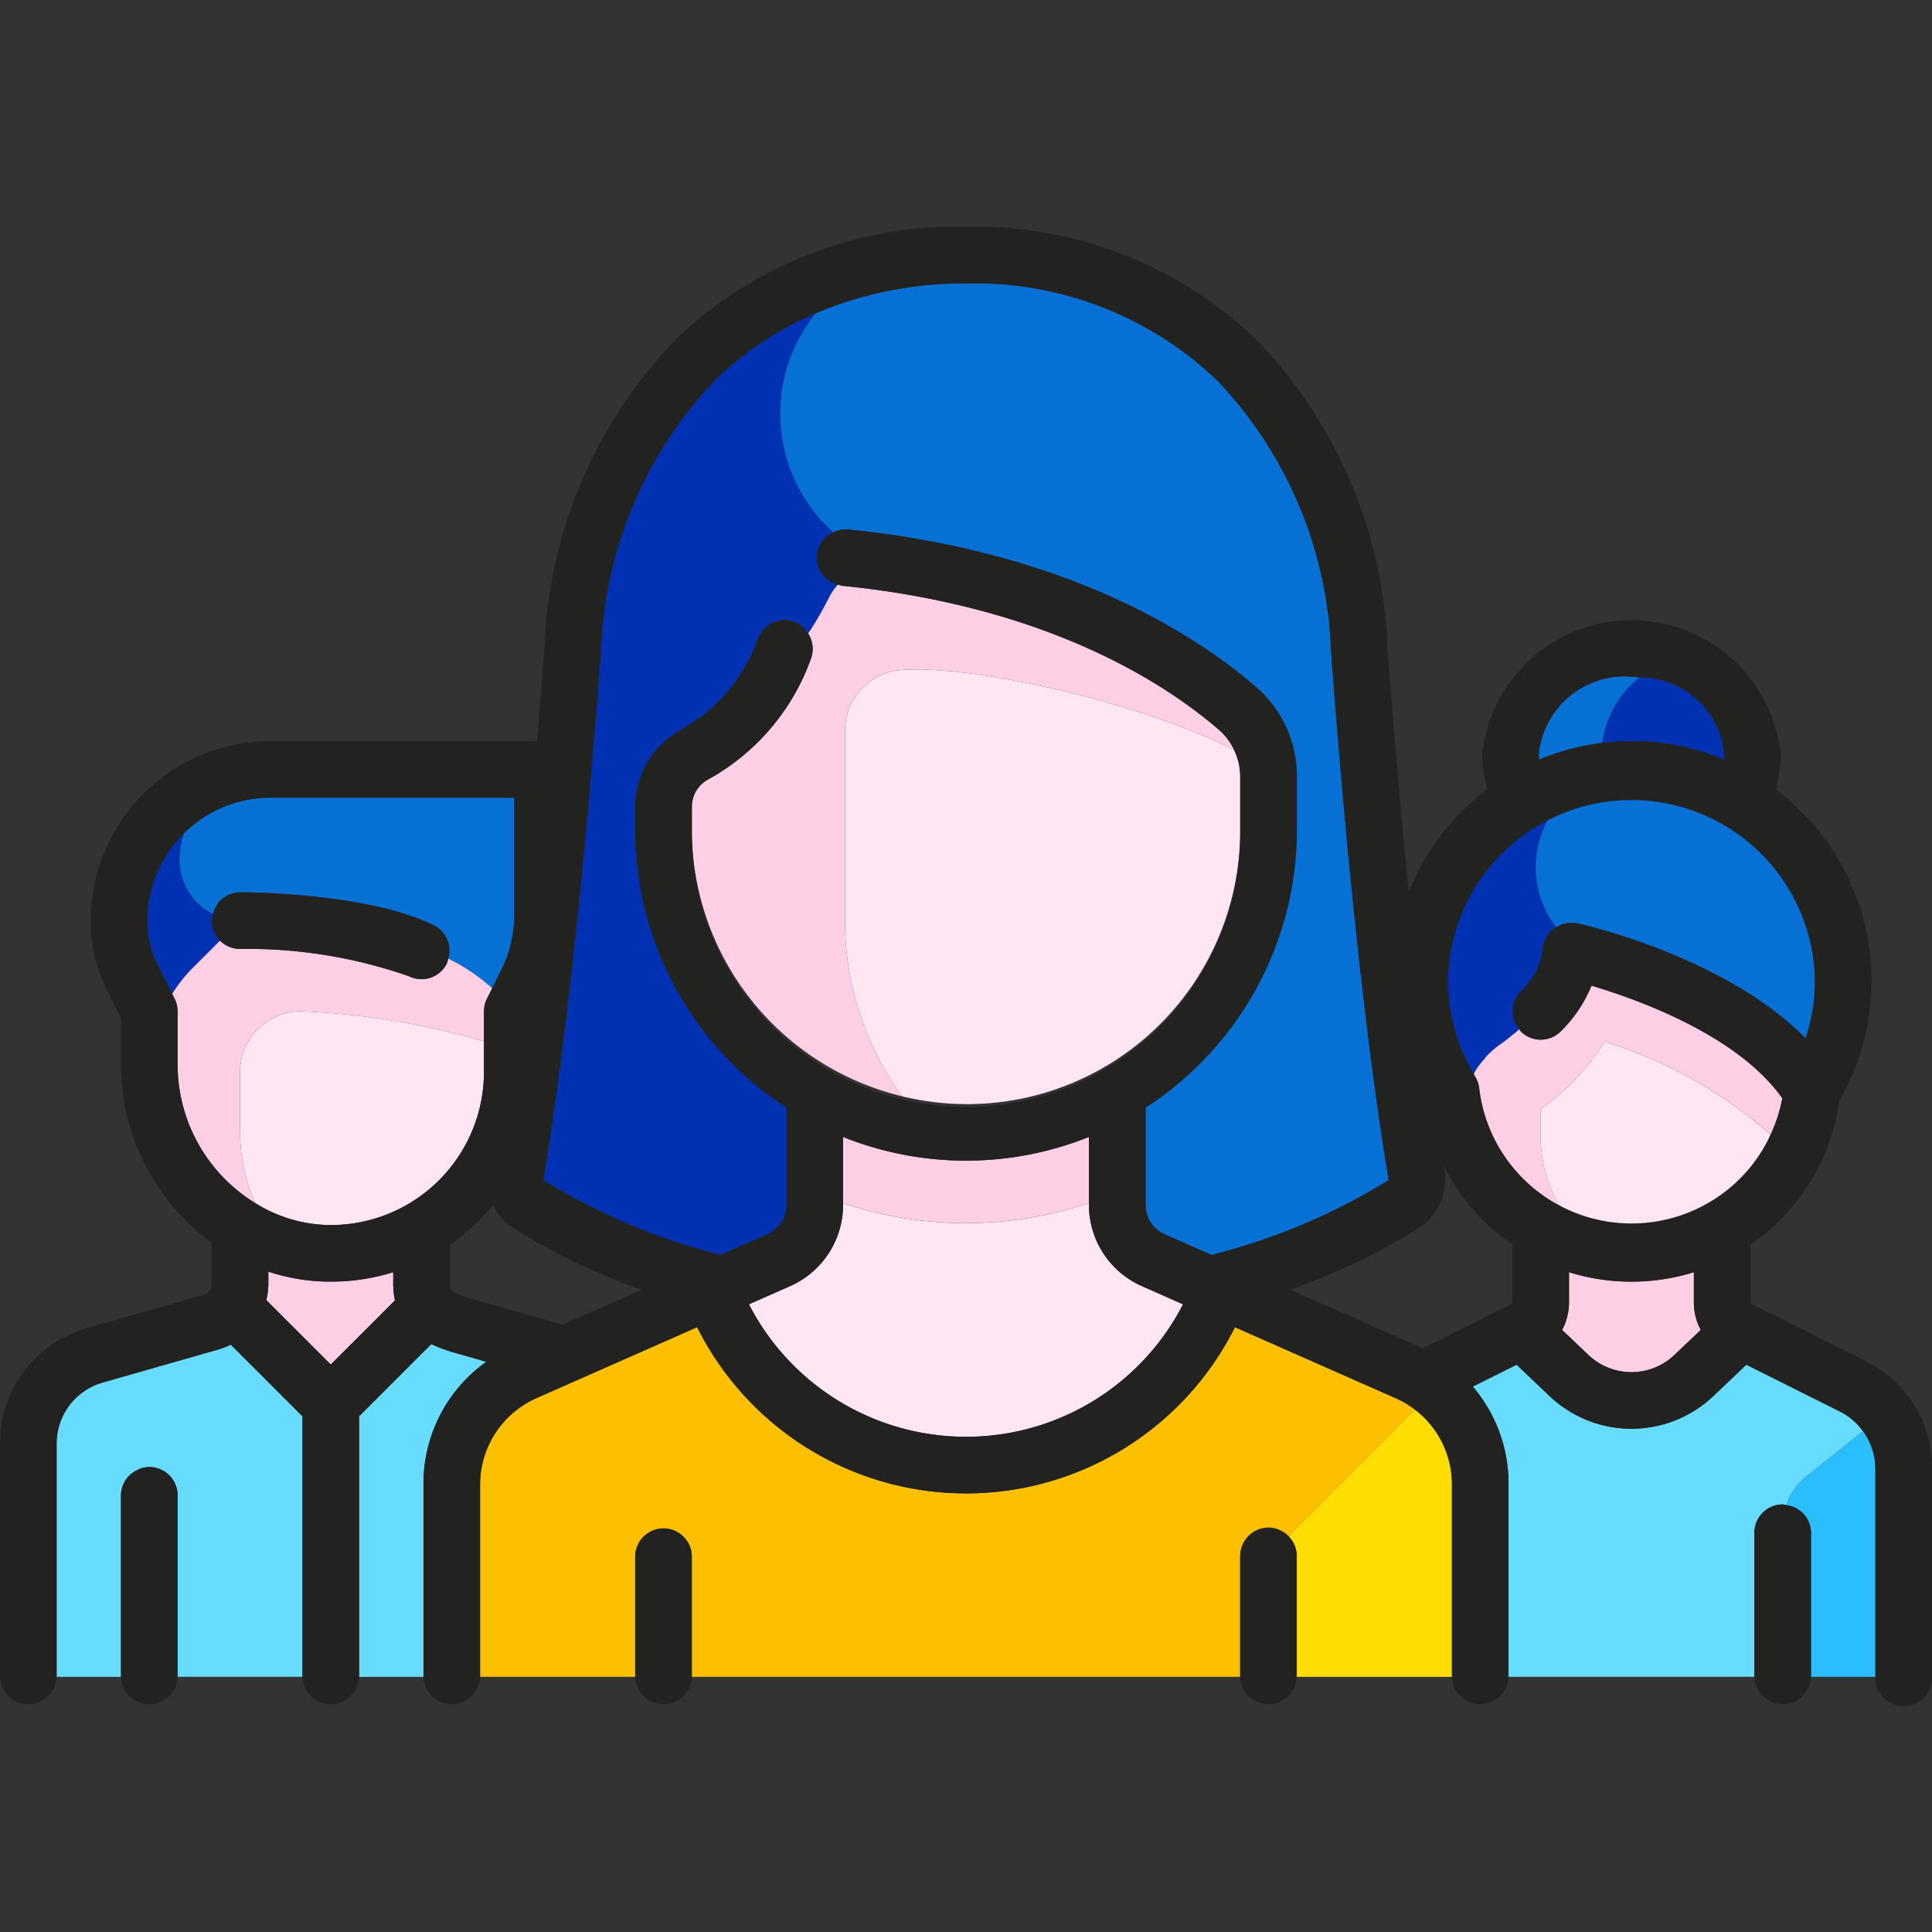
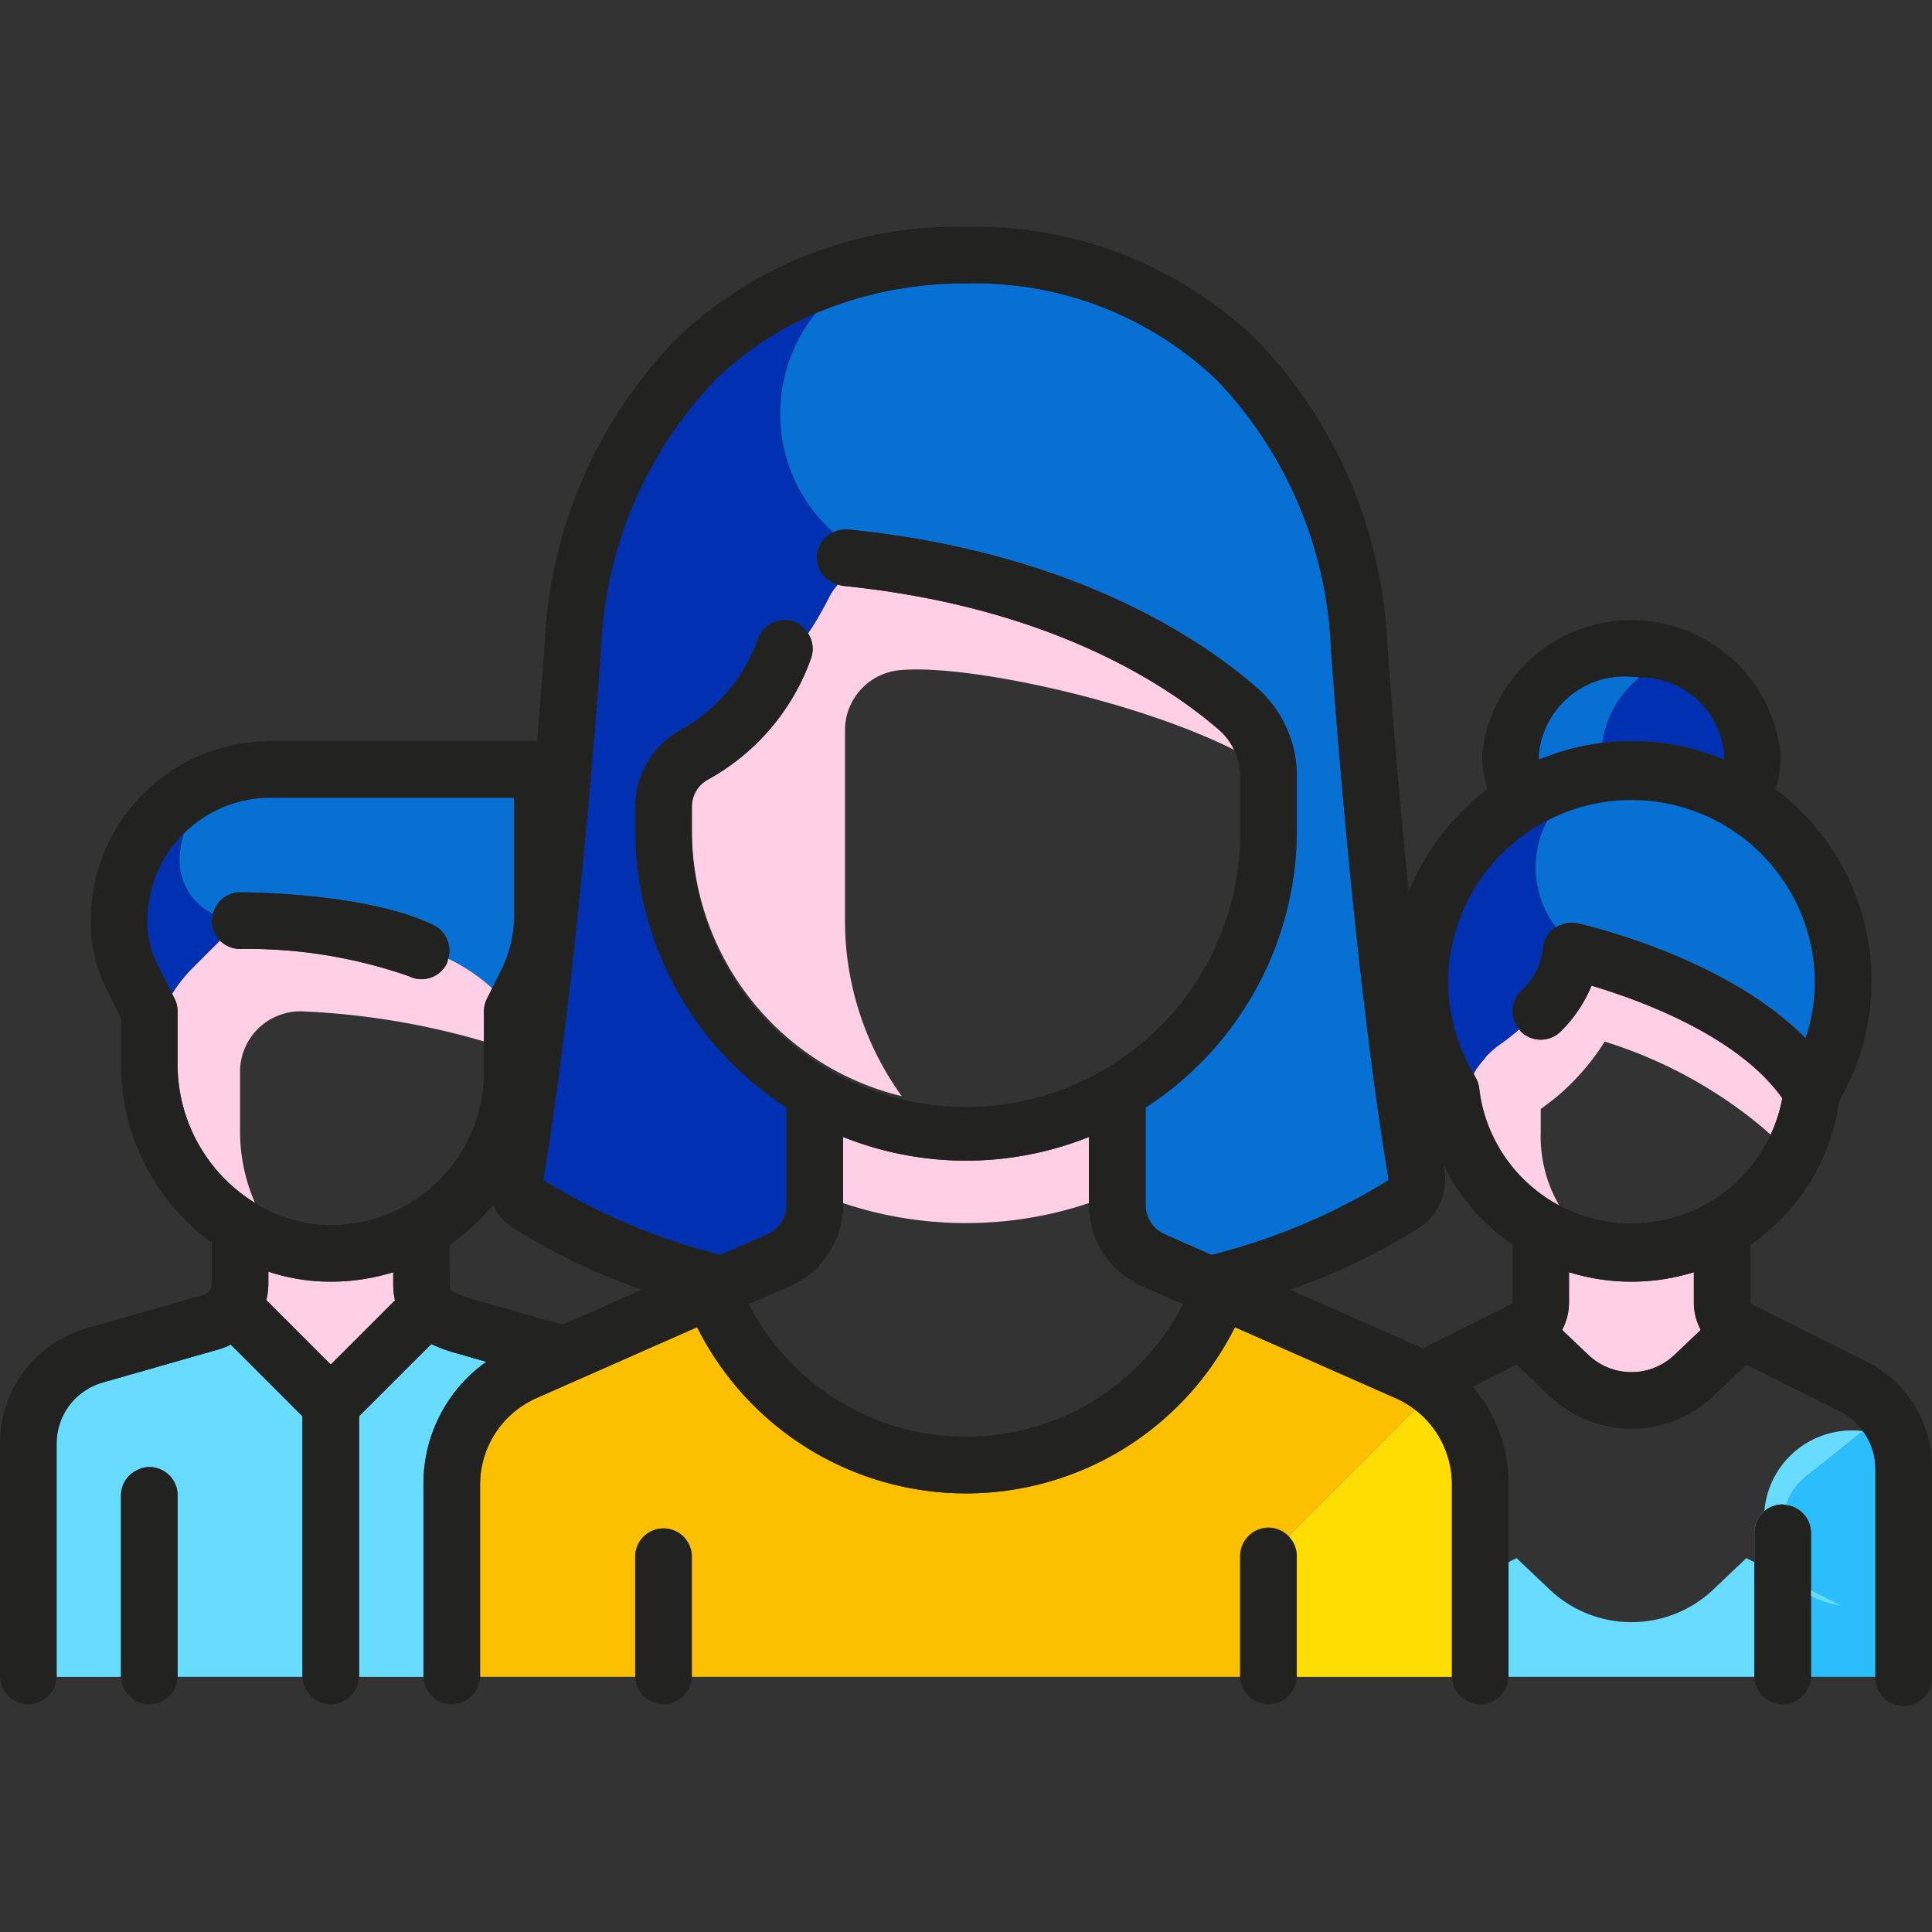
<svg xmlns="http://www.w3.org/2000/svg" width="64" height="64" viewBox="0 0 64 64">
  <rect x="0" y="0" width="64" height="64" fill="#333333" stroke="none" />
  <defs>
    <style>.a{fill:#2abeff;}.b{fill:#68dcff;}.c{fill:#0031b2;}.d{fill:#0670d5;}.e{fill:#e8f4fc;}.f{fill:#ffe6f2;}.g{fill:#ffcfe6;}.h{fill:#fdc000;}.i{fill:#fedd03;}.j{fill:#222221;}</style>
  </defs>
  <path class="a" d="M62.125,48.624v6.923H59.992V50.774a.927.927,0,0,0-.82-.914,1.992,1.992,0,0,1,.635-.927l1.906-1.525A2.044,2.044,0,0,1,62.125,48.624Z" />
-   <path class="b" d="M61.713,47.408l-1.906,1.525a1.992,1.992,0,0,0-.635.927.875.875,0,0,0-.117-.024.938.938,0,0,0-.938.938v4.773h-8.145V49.14a4.944,4.944,0,0,0-1.184-3.207l1.451-.725,1.089,1.035a3.941,3.941,0,0,0,5.433,0l1.089-1.035,3.131,1.566A2.051,2.051,0,0,1,61.713,47.408ZM14.288,44.525l-2.393,2.393v8.63h2.133V49.14a4.947,4.947,0,0,1,2.082-4.029l-.95-.272A5.126,5.126,0,0,1,14.288,44.525ZM7.246,44.7,3.375,45.806a2.104,2.104,0,0,0-1.5,1.989v7.753H4.008V49.535a.93.93,0,0,1,.522-.83.917.917,0,0,1,.415-.108.938.938,0,0,1,.938.938v6.012H10.02v-8.63L7.644,44.542A2.22,2.22,0,0,1,7.246,44.7Z" />
+   <path class="b" d="M61.713,47.408l-1.906,1.525a1.992,1.992,0,0,0-.635.927.875.875,0,0,0-.117-.024.938.938,0,0,0-.938.938v4.773h-8.145a4.944,4.944,0,0,0-1.184-3.207l1.451-.725,1.089,1.035a3.941,3.941,0,0,0,5.433,0l1.089-1.035,3.131,1.566A2.051,2.051,0,0,1,61.713,47.408ZM14.288,44.525l-2.393,2.393v8.63h2.133V49.14a4.947,4.947,0,0,1,2.082-4.029l-.95-.272A5.126,5.126,0,0,1,14.288,44.525ZM7.246,44.7,3.375,45.806a2.104,2.104,0,0,0-1.5,1.989v7.753H4.008V49.535a.93.93,0,0,1,.522-.83.917.917,0,0,1,.415-.108.938.938,0,0,1,.938.938v6.012H10.02v-8.63L7.644,44.542A2.22,2.22,0,0,1,7.246,44.7Z" />
  <path class="c" d="M57.115,24.986c0,.059-.005.118-.009.177a7.755,7.755,0,0,0-4.03-.548,3.341,3.341,0,0,1,1.241-2.176A2.799,2.799,0,0,1,57.115,24.986ZM48.819,35.577l.02-.036c.025-.044.047-.089.075-.132a3.038,3.038,0,0,1,.236-.302c.041-.048.075-.099.119-.144a3.006,3.006,0,0,1,.424-.364,7.949,7.949,0,0,0,.635-.503.929.929,0,0,1,.047-1.255,2.293,2.293,0,0,0,.727-1.341.938.938,0,0,1,.35-.731.909.909,0,0,1,.097-.047,3.266,3.266,0,0,1-.226-3.646,6.038,6.038,0,0,0-2.504,8.501Zm-28.91-14.029A13.68,13.68,0,0,1,23.67,12.612a10.825,10.825,0,0,1,3.354-2.236,5.28,5.28,0,0,0,.582,7.259.913.913,0,0,0,.155,1.728,1.867,1.867,0,0,0-.273.381,11.677,11.677,0,0,1-.604,1.067c-.035.056-.077.116-.115.173a.921.921,0,0,0-.485-.396.938.938,0,0,0-1.186.593,5.575,5.575,0,0,1-2.583,3.017,2.914,2.914,0,0,0-1.474,2.508v.784a10.957,10.957,0,0,0,5.01,9.199v3.223a1.067,1.067,0,0,1-.636.976l-1.546.683A20.713,20.713,0,0,1,18.026,39.11a.046.046,0,0,1-.023-.054C18.33,37.123,19.171,31.547,19.909,21.548ZM5.205,31.926a3.087,3.087,0,0,1-.324-1.373v-.056A4.057,4.057,0,0,1,6.098,27.6a2.973,2.973,0,0,0-.15.893,1.997,1.997,0,0,0,1.111,1.785.9.9,0,0,0-.044.219.934.934,0,0,0,.275.663l-.926.926a4.812,4.812,0,0,0-.658.838Z" />
  <path class="d" d="M53.075,24.615a7.89,7.89,0,0,0-2.091.548c-.005-.059-.01-.117-.01-.177a2.857,2.857,0,0,1,3.071-2.57c.093,0,.181.016.271.023A3.341,3.341,0,0,0,53.075,24.615ZM51.55,30.721a.927.927,0,0,1,.692-.138c.226.05,4.909,1.11,7.571,3.814a6.014,6.014,0,0,0,.308-1.896,6.064,6.064,0,0,0-8.798-5.426A3.266,3.266,0,0,0,51.55,30.721ZM7.058,30.278a.924.924,0,0,1,.893-.719c.173,0,4.254.013,6.431,1.101a.925.925,0,0,1,.463,1.096,6.07,6.07,0,0,1,1.458.982l.3-.601a4.093,4.093,0,0,0,.43-1.821V26.424H8.954A4.057,4.057,0,0,0,6.098,27.6a2.973,2.973,0,0,0-.15.893A1.997,1.997,0,0,0,7.058,30.278ZM27.606,17.636a.911.911,0,0,1,.479-.096c7.392.739,11.656,3.598,13.54,5.236a3.91,3.91,0,0,1,1.333,2.957v1.758a10.958,10.958,0,0,1-5.01,9.199v3.223a1.067,1.067,0,0,0,.636.976l1.546.683A20.717,20.717,0,0,0,45.974,39.11a.046.046,0,0,0,.023-.054c-.327-1.933-1.167-7.509-1.905-17.508A13.681,13.681,0,0,0,40.33,12.612,11.573,11.573,0,0,0,32,9.39a12.541,12.541,0,0,0-4.975.986A5.28,5.28,0,0,0,27.606,17.636Z" />
  <polygon class="e" points="20.978 55.547 15.903 55.547 15.903 55.547 21.042 55.547 21.042 55.547 20.978 55.547" />
  <polygon class="e" points="42.958 55.547 42.957 55.547 48.097 55.547 48.097 55.547 42.958 55.547" />
-   <path class="f" d="M48.914,35.409a2.902,2.902,0,0,1,.236-.302A3.038,3.038,0,0,0,48.914,35.409Zm.355-.446a3.058,3.058,0,0,1,.453-.384,6.903,6.903,0,0,0,.607-.483l0,0a7.949,7.949,0,0,1-.635.503A3.006,3.006,0,0,0,49.269,34.963Zm-.45.614.001.003c.007-.013.012-.026.019-.038Zm4.339-1.071a7.978,7.978,0,0,1-1.433,1.691c-.23.205-.46.373-.687.541v.774a4.54,4.54,0,0,0,.639,2.466,5.015,5.015,0,0,0,6.975-2.389c-.107-.096-.199-.177-.272-.242A15.132,15.132,0,0,0,53.158,34.505Zm-43.083-.999A2,2,0,0,0,7.952,35.507h0v2.004A5.905,5.905,0,0,0,8.449,39.85a4.784,4.784,0,0,0,2.352.729,5.075,5.075,0,0,0,5.231-5.072V34.498A25.103,25.103,0,0,0,10.076,33.506Zm19.716-11.304a2,2,0,0,0-1.8,1.995v6.3a9.938,9.938,0,0,0,1.881,5.815,9.048,9.048,0,0,0,11.21-8.821V25.733a2.083,2.083,0,0,0-.205-.896C37.543,23.166,31.932,21.986,29.792,22.202Zm8.034,20.402a2.943,2.943,0,0,1-1.753-2.691v-.058a12.846,12.846,0,0,1-8.145,0v.058a2.943,2.943,0,0,1-1.753,2.691l-1.365.603a8.084,8.084,0,0,0,14.38,0Z" />
  <path class="g" d="M27.927,39.854v-2.191a10.954,10.954,0,0,0,8.145,0v2.191a12.846,12.846,0,0,1-8.145,0ZM56.112,42.143a6.978,6.978,0,0,1-4.137,0v.998a1.94,1.94,0,0,1-.228.915l.871.828a2.067,2.067,0,0,0,2.85,0l.871-.828a1.939,1.939,0,0,1-.228-.915Zm-6.391-7.564a6.903,6.903,0,0,0,.607-.483c.018.022.026.05.047.07a.938.938,0,0,0,1.326,0A4.538,4.538,0,0,0,52.72,32.651c1.577.469,4.852,1.652,6.321,3.73a5.022,5.022,0,0,1-.388,1.207c-.107-.096-.199-.177-.272-.242a15.132,15.132,0,0,0-5.222-2.841,7.978,7.978,0,0,1-1.433,1.691c-.23.205-.46.373-.687.541v.774a4.54,4.54,0,0,0,.639,2.466A5.04,5.04,0,0,1,49.001,36.06a.939.939,0,0,0-.133-.39c-.018-.029-.03-.062-.048-.091.007-.013.012-.026.019-.038.025-.044.047-.089.075-.132a2.902,2.902,0,0,1,.236-.302c.041-.048.075-.099.119-.144A3.058,3.058,0,0,1,49.722,34.578ZM13.026,42.521a2.578,2.578,0,0,0,.058.556l-2.126,2.126L8.822,43.067a2.245,2.245,0,0,0,.068-.546v-.396a6.571,6.571,0,0,0,1.855.328c.072.002.144.003.216.003a6.962,6.962,0,0,0,2.066-.312Zm1.82-10.765a6.07,6.07,0,0,1,1.458.982l-.173.346a.938.938,0,0,0-.099.419v.996a25.103,25.103,0,0,0-5.956-.993A2,2,0,0,0,7.952,35.507h0v2.004A5.905,5.905,0,0,0,8.449,39.85,5.39,5.39,0,0,1,5.883,35.255V33.503a.938.938,0,0,0-.099-.419l-.08-.16a4.812,4.812,0,0,1,.658-.838l.926-.926a.934.934,0,0,0,.663.275,16.22,16.22,0,0,1,5.593.903.937.937,0,0,0,1.258-.419A.896.896,0,0,0,14.846,31.756ZM27.488,19.744a1.867,1.867,0,0,1,.273-.381.882.882,0,0,0,.137.042c6.876.688,10.78,3.293,12.496,4.786a1.973,1.973,0,0,1,.483.646c-3.335-1.671-8.946-2.851-11.086-2.635a2,2,0,0,0-1.8,1.995v6.3a9.938,9.938,0,0,0,1.881,5.815,9.091,9.091,0,0,1-6.955-8.821v-.784a1.021,1.021,0,0,1,.534-.883,7.42,7.42,0,0,0,3.426-4.048.922.922,0,0,0-.108-.79c.037-.058.079-.117.115-.173A11.677,11.677,0,0,0,27.488,19.744Z" />
  <path class="h" d="M46.267,46.332,40.908,43.965a9.958,9.958,0,0,1-17.815-.001l-5.36,2.367a3.137,3.137,0,0,0-1.83,2.809v6.407l0,0h5.139V51.539a.938.938,0,0,1,1.875,0v4.008l0,0H41.083l0,0v-4.008a.938.938,0,0,1,.938-.938.928.928,0,0,1,.681.301,2.961,2.961,0,0,1,.2-.244l3.966-3.966A3.05,3.05,0,0,0,46.267,46.332Z" />
  <path class="i" d="M42.901,50.659a2.961,2.961,0,0,0-.2.244.929.929,0,0,1,.257.637v4.008H48.097l0,0V49.14a3.066,3.066,0,0,0-1.23-2.448Z" />
  <path class="j" d="M22.917,55.547a.938.938,0,0,1-1.875,0V51.539a.938.938,0,0,1,1.875,0v4.008Zm20.04,0v-4.008a.938.938,0,0,0-1.875,0v4.008l0,0a.938.938,0,0,0,1.875,0v0Zm-29.413-23.21a.937.937,0,0,0,1.258-.419.896.896,0,0,0,.044-.162.925.925,0,0,0-.463-1.096c-2.177-1.089-6.259-1.101-6.431-1.101a.924.924,0,0,0-.893.719.9.9,0,0,0-.044.219.938.938,0,0,0,.937.938A16.22,16.22,0,0,1,13.544,32.337Zm-8.599,16.26a.917.917,0,0,0-.415.108.93.93,0,0,0-.522.83v6.012a.938.938,0,0,0,1.875,0V49.535A.938.938,0,0,0,4.946,48.598ZM64,48.624v6.923a.938.938,0,1,1-1.875,0h0V48.624a2.155,2.155,0,0,0-1.143-1.85L57.85,45.208l-1.089,1.035a3.941,3.941,0,0,1-5.433,0l-1.089-1.035-1.451.725a4.944,4.944,0,0,1,1.184,3.207v6.407a.938.938,0,0,1-1.875,0v0l0,0V49.14a3.137,3.137,0,0,0-1.83-2.809L40.908,43.965a9.958,9.958,0,0,1-17.815-.001l-5.36,2.367a3.137,3.137,0,0,0-1.83,2.809v6.407l0,0v0a.938.938,0,0,1-1.875,0V49.14a4.947,4.947,0,0,1,2.082-4.029l-.95-.272a5.126,5.126,0,0,1-.872-.315l-2.393,2.393v8.63a.938.938,0,0,1-1.875,0v-8.63L7.644,44.542a2.22,2.22,0,0,1-.399.158L3.375,45.806a2.104,2.104,0,0,0-1.5,1.989v7.753a.938.938,0,0,1-1.875,0V47.795a3.96,3.96,0,0,1,2.86-3.792l3.87-1.106a.393.393,0,0,0,.283-.376v-1.354a7.313,7.313,0,0,1-3.006-5.912V33.724l-.48-.96a4.97,4.97,0,0,1-.522-2.212V30.497a5.954,5.954,0,0,1,5.948-5.948h8.838c.083-.994.165-2.038.247-3.14a15.518,15.518,0,0,1,4.315-10.133A13.409,13.409,0,0,1,32,7.515a13.41,13.41,0,0,1,9.646,3.762A15.518,15.518,0,0,1,45.961,21.41c.232,3.145.474,5.844.707,8.128A7.991,7.991,0,0,1,49.27,26.147a4.023,4.023,0,0,1-.171-1.161,4.974,4.974,0,0,1,9.891,0,4.024,4.024,0,0,1-.171,1.161,7.928,7.928,0,0,1,2.107,10.325,6.923,6.923,0,0,1-2.938,4.761l0,1.908a.065.065,0,0,0,.036.058l3.796,1.898A3.923,3.923,0,0,1,64,48.624Zm-7.66-4.568a1.939,1.939,0,0,1-.228-.915l0-.997a6.978,6.978,0,0,1-4.137,0v.998a1.94,1.94,0,0,1-.228.915l.871.828a2.067,2.067,0,0,0,2.85,0Zm-17.15-.85-1.364-.603a2.943,2.943,0,0,1-1.753-2.691V37.663a10.954,10.954,0,0,1-8.145,0v2.249a2.943,2.943,0,0,1-1.753,2.691l-1.365.603a8.084,8.084,0,0,0,14.38,0ZM13.084,43.077a2.578,2.578,0,0,1-.058-.556v-.377a6.962,6.962,0,0,1-2.066.312c-.072,0-.144-.001-.216-.003a6.571,6.571,0,0,1-1.855-.328v.396a2.245,2.245,0,0,1-.068.546l2.136,2.136ZM4.881,30.553a3.087,3.087,0,0,0,.324,1.373l.499.998.08.16a.938.938,0,0,1,.099.419v1.752A5.39,5.39,0,0,0,8.449,39.85a4.784,4.784,0,0,0,2.352.729,5.075,5.075,0,0,0,5.231-5.072v-2.004a.938.938,0,0,1,.099-.419l.173-.346.3-.601a4.093,4.093,0,0,0,.43-1.821V26.424H8.954A4.084,4.084,0,0,0,4.881,30.497ZM23.67,12.612a13.68,13.68,0,0,0-3.761,8.936c-.738,9.999-1.579,15.575-1.905,17.508a.046.046,0,0,0,.023.054,20.713,20.713,0,0,0,5.845,2.461l1.546-.683a1.067,1.067,0,0,0,.636-.976V36.69a10.957,10.957,0,0,1-5.01-9.199v-.784a2.914,2.914,0,0,1,1.474-2.508,5.575,5.575,0,0,0,2.583-3.017.938.938,0,0,1,1.186-.593.972.972,0,0,1,.593,1.186,7.42,7.42,0,0,1-3.426,4.048,1.021,1.021,0,0,0-.534.883v.784a9.083,9.083,0,1,0,18.165,0V25.733a2.083,2.083,0,0,0-.205-.896,1.973,1.973,0,0,0-.483-.646c-1.716-1.492-5.62-4.098-12.496-4.786a.882.882,0,0,1-.137-.042.913.913,0,0,1-.155-1.728.911.911,0,0,1,.479-.096c7.392.739,11.656,3.598,13.54,5.236a3.91,3.91,0,0,1,1.333,2.957v1.758a10.958,10.958,0,0,1-5.01,9.199v3.223a1.067,1.067,0,0,0,.636.976l1.546.683A20.717,20.717,0,0,0,45.974,39.11a.046.046,0,0,0,.023-.054c-.327-1.933-1.167-7.509-1.905-17.508A13.681,13.681,0,0,0,40.33,12.612,11.573,11.573,0,0,0,32,9.39a12.541,12.541,0,0,0-4.975.986A10.825,10.825,0,0,0,23.67,12.612ZM14.901,42.521c0,.209,0,.295.774.516l2.962.846,2.626-1.16a20.697,20.697,0,0,1-4.255-2.039,1.921,1.921,0,0,1-.68-.765,6.923,6.923,0,0,1-1.426,1.311ZM57.115,24.986a2.799,2.799,0,0,0-2.799-2.547c-.091-.007-.178-.023-.271-.023a2.857,2.857,0,0,0-3.071,2.57c0,.059.005.118.01.177a7.942,7.942,0,0,1,6.122,0C57.11,25.104,57.115,25.045,57.115,24.986Zm-9.147,7.515a6.05,6.05,0,0,0,.852,3.076l.001.003c.018.03.03.062.048.091a.939.939,0,0,1,.133.39,5.082,5.082,0,0,0,10.04.321c-1.469-2.077-4.744-3.261-6.321-3.73a4.538,4.538,0,0,1-1.019,1.514.938.938,0,0,1-1.326,0c-.021-.021-.028-.048-.047-.07l0,0a.929.929,0,0,1,.047-1.255,2.293,2.293,0,0,0,.727-1.341.938.938,0,0,1,.35-.731.909.909,0,0,1,.097-.047.927.927,0,0,1,.692-.138c.226.05,4.909,1.11,7.571,3.814a6.014,6.014,0,0,0,.308-1.896,6.077,6.077,0,0,0-12.153,0Zm-.975,8.183a20.707,20.707,0,0,1-4.255,2.039l4.286,1.893c.035.016.069.034.104.05l2.937-1.469a.064.064,0,0,0,.036-.058v-1.908a6.934,6.934,0,0,1-2.277-2.622l.022.132A1.927,1.927,0,0,1,46.993,40.684ZM59.172,49.86a.875.875,0,0,0-.117-.024.938.938,0,0,0-.938.938v4.773a.938.938,0,0,0,1.875,0V50.774A.927.927,0,0,0,59.172,49.86Z" />
</svg>